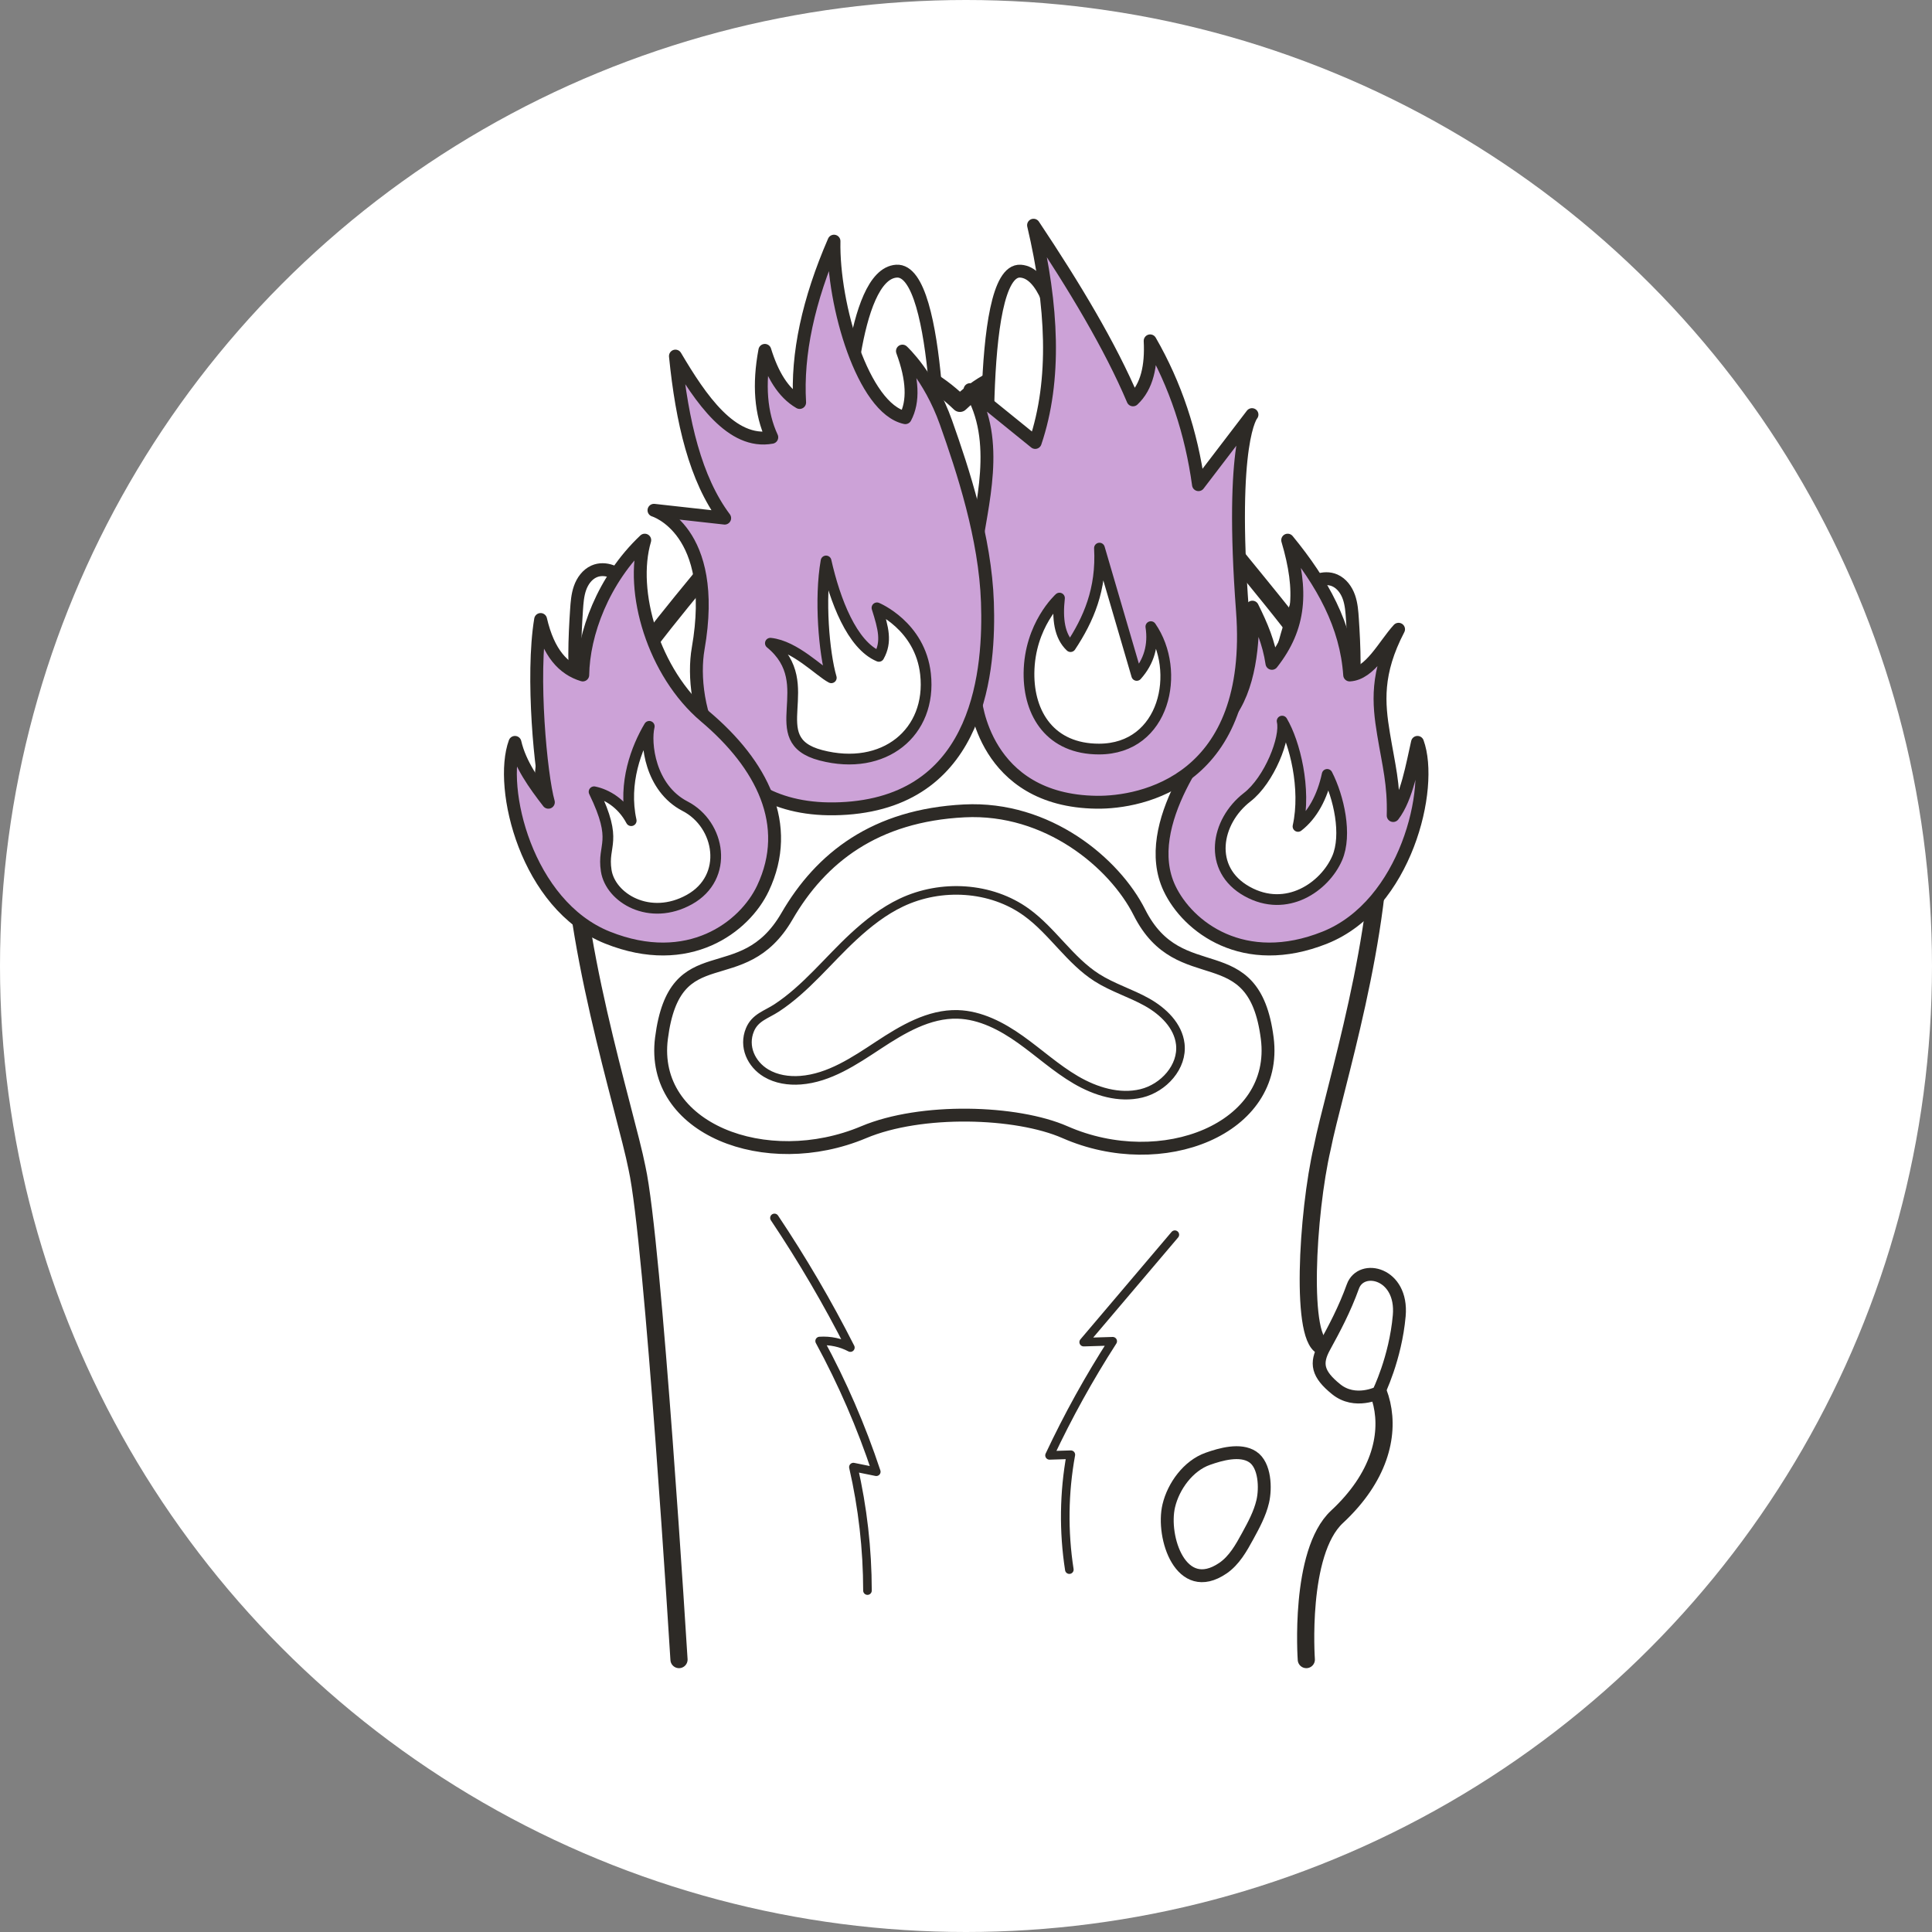
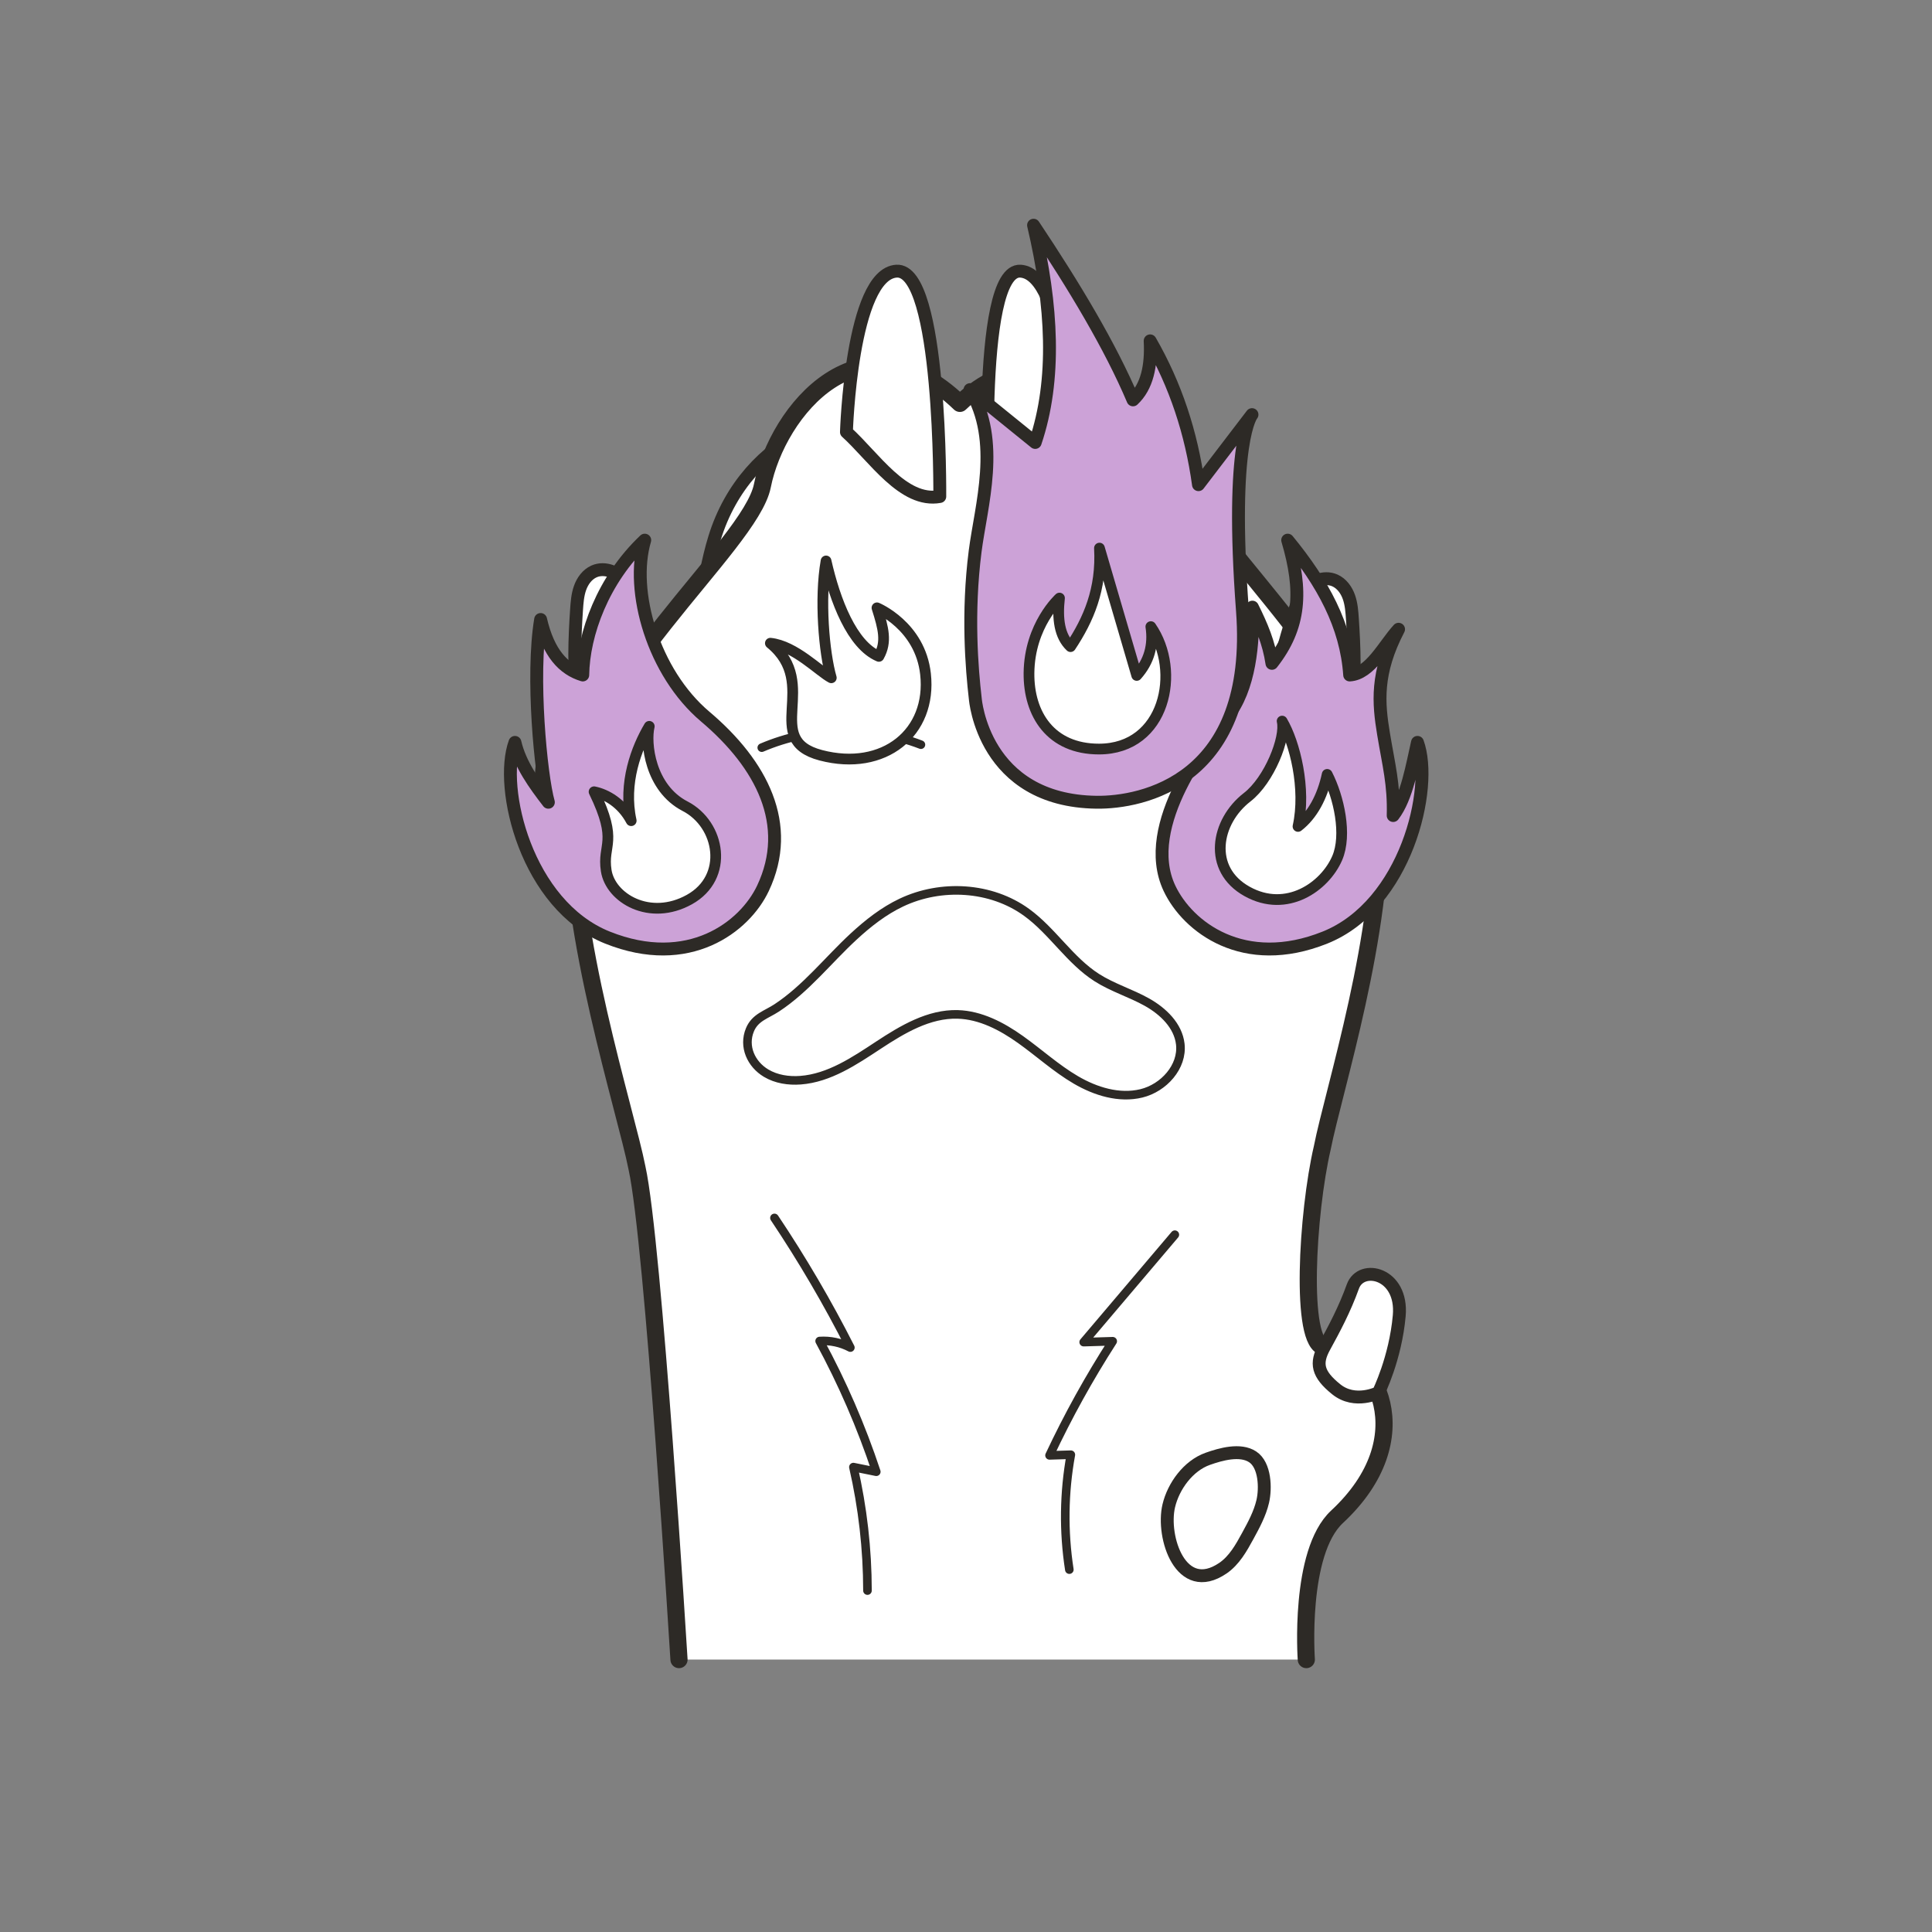
<svg xmlns="http://www.w3.org/2000/svg" viewBox="0 0 450 450" height="450" width="450" data-sanitized-data-name="Layer 2" data-name="Layer 2" id="b">
  <rect x="0" y="0" width="450" height="450" fill="#808080" stroke="none" />
  <g data-sanitized-data-name="photos" data-name="photos" id="c">
-     <circle stroke-width="0" fill="#fff" r="225" cy="225" cx="225" />
-   </g>
+     </g>
  <g data-sanitized-data-name="doggos" data-name="doggos" id="d">
    <g>
      <path stroke-width="3" stroke-linejoin="round" stroke-linecap="round" stroke="#2d2a26" fill="#fff" d="M212.428,100.615c-13.399-8.979-38.558.505-45.991,24.692-6.163,20.055-4.458,49.975,9.28,57.86,13.738,7.885,43.101,5.948,47.778-14.25,4.677-20.198,1.122-60.135-11.066-68.303Z" />
      <path stroke-width="3" stroke-linejoin="round" stroke-linecap="round" stroke="#2d2a26" fill="#fff" d="M176.853,204.99c5.283-10.128-6.756-34.427-15.162-43.212-8.406-8.784-24.442-12.838-31.731,2.795-7.289,15.633-4.295,40.44,5.588,48.92,14.014,12.024,35.473,2.674,41.304-8.503Z" />
      <path stroke-width="3" stroke-linejoin="round" stroke-linecap="round" stroke="#2d2a26" fill="#fff" d="M236.897,103.344c14.296-13.869,40.782-.371,47.594,22.212,5.977,19.813,4.393,49.296-9.144,57.074-13.537,7.778-42.472,5.867-47.08-14.057-4.609-19.924-2.718-54.221,8.63-65.23Z" />
      <path stroke-width="3" stroke-linejoin="round" stroke-linecap="round" stroke="#2d2a26" fill="#fff" d="M272.394,206.905c-5.343-10.242,6.831-34.814,15.332-43.697,8.5-8.883,24.716-12.982,32.087,2.826,7.371,15.808,4.343,40.894-5.651,49.469-14.171,12.159-35.871,2.704-41.768-8.599Z" />
      <path stroke-width="2" stroke-linejoin="round" stroke-linecap="round" stroke="#2d2a26" fill="none" d="M276.703,203.646c10.163-.817,20.61,3.236,27.564,10.692" />
      <path stroke-width="4" stroke-linejoin="round" stroke-linecap="round" stroke="#2d2a26" fill="#fff" d="M158.152,386.548s-5.986-97.435-9.782-114.491c-2.597-13.259-16.131-54.917-15.073-83.859,1.058-28.942,41.465-60.98,44.268-75.033,3.506-17.575,23.069-41.286,46.017-19.214,22.217-21.266,49.419,5.106,53.596,19.249,4.064,13.763,43.21,46.09,44.268,75.033,1.058,28.942-10.868,65.878-13.465,79.137-3.512,15.093-5.297,45.874.479,46.352,12.055.998,22.685,21.238,2.959,39.572-8.945,8.314-7.153,33.254-7.153,33.254" />
      <path stroke-width="3" stroke-linejoin="round" stroke-linecap="round" stroke="#2d2a26" fill="#fff" d="M296.959,158.596c.616-2.767,4.739-18.671,6.481-20.908,1.742-2.237,4.897-3.643,7.487-2.49,1.588.707,2.687,2.241,3.263,3.881s.697,3.399.812,5.134c.386,5.802.844,14.961-.414,20.638-4.441-5.513-10.404-7.39-17.63-6.254Z" />
      <path stroke-width="3" stroke-linejoin="round" stroke-linecap="round" stroke="#2d2a26" fill="#fff" d="M152.325,156.495c-.616-2.767-4.739-18.671-6.481-20.908s-4.897-3.643-7.487-2.49c-1.588.707-2.687,2.241-3.263,3.881-.576,1.64-.697,3.399-.812,5.134-.386,5.802-.844,14.961.414,20.638,4.441-5.513,10.404-7.39,17.63-6.254Z" />
      <path stroke-width="3" stroke-linejoin="round" stroke-linecap="round" stroke="#2d2a26" fill="#fff" d="M197.153,100.63s1.121-36.795,11.656-37.473c10.536-.678,10.085,52.494,10.085,52.494-8.482,1.535-15.335-9.209-21.741-15.021Z" />
      <path stroke-width="3" stroke-linejoin="round" stroke-linecap="round" stroke="#2d2a26" fill="#fff" d="M249.35,101.37s-1.121-37.535-11.656-38.212c-10.536-.678-7.201,58.697-7.201,58.697,8.063,2.726,12.2-15.553,18.857-20.485Z" />
-       <path stroke-width="3" stroke-linejoin="round" stroke-linecap="round" stroke="#2d2a26" fill="#fff" d="M183.299,213.416c-10.496,18.12-26.111,4.02-29.228,28.403-2.705,21.161,24.393,31.449,47.095,21.894,13.4-5.64,35.6-4.962,46.902,0,22.552,9.902,49.8-.733,47.095-21.894-3.117-24.382-20.341-10.591-29.762-29.292-5.795-11.504-21.382-24.627-40.785-23.656-20.773,1.039-33.416,10.905-41.318,24.546Z" />
      <path stroke-width="2" stroke-linejoin="round" stroke-linecap="round" stroke="#2d2a26" fill="none" d="M237.664,174.469c11.917-6.684,27.178-6.993,39.356-.797" />
      <path stroke-width="2" stroke-linejoin="round" stroke-linecap="round" stroke="#2d2a26" fill="none" d="M177.431,174.143c11.651-4.977,25.241-5.231,37.07-.693" />
      <path stroke-width="2" stroke-linejoin="round" stroke-linecap="round" stroke="#2d2a26" fill="none" d="M143.658,211.424c6.133-9.057,17.781-14.024,28.563-12.18" />
      <path stroke-width="3" stroke-linejoin="round" stroke-linecap="round" stroke="#2d2a26" fill="none" d="M272.231,350.727c-1.719,7.252,2.808,21.193,12.595,14.541,2.655-1.805,4.286-4.732,5.822-7.552,1.396-2.563,2.807-5.165,3.469-8.007.71-3.045.558-8.458-2.344-10.378s-7.495-.595-10.46.455c-4.55,1.612-7.999,6.369-9.082,10.941Z" />
      <path stroke-width="3" stroke-linejoin="round" stroke-linecap="round" stroke="#2d2a26" fill="#fff" d="M308.461,313.722c2.348-4.28,4.734-8.757,6.651-14.078s11.685-3.162,10.798,6.815-4.845,17.916-4.845,17.916c0,0-5.433,2.76-9.833-.787s-4.867-6.045-2.771-9.865Z" />
      <path stroke-width="3" stroke-linejoin="round" stroke-linecap="round" stroke="#2d2a26" fill="#cca2d7" d="M308.594,218.387c-18.885,7.553-31.941-2.466-36.2-11.481-6.998-14.814,9.234-34.804,13.454-40,5.23-6.441,6.165-17.201,5.855-25.493,2.165,4.355,3.837,8.284,4.554,13.094,6.631-8.453,7.182-16.819,3.668-28.696,8.203,10.002,13.658,19.934,14.438,31.403,4.82-.268,8.003-6.957,11.389-10.649-5.321,10.198-4.691,17.186-3.492,24.429s2.435,11.621,2.238,18.96c3.21-4.141,4.482-11.934,5.657-17.04,3.859,10.55-2.678,37.92-21.563,45.473Z" />
      <path stroke-width="3" stroke-linejoin="round" stroke-linecap="round" stroke="#2d2a26" fill="#cca2d7" d="M227.126,128.426c1.344-10.535,6.07-25.753-1.192-37.672l15.187,12.304c4.935-14.622,4.019-31.838-.388-50.602,9.617,14.414,17.892,28.224,23.167,40.681,3.29-3.082,4.29-7.916,3.991-13.745,5.896,10.226,9.597,21.414,11.257,33.497l12.464-16.315s-5.208,5.77-2.217,45.732c2.974,39.739-23.614,44.683-33.975,44.553-26.437-.333-28.256-24.108-28.256-24.108-.814-7.005-1.877-19.912-.038-34.324Z" />
-       <path stroke-width="3" stroke-linejoin="round" stroke-linecap="round" stroke="#2d2a26" fill="#cca2d7" d="M197.153,188.274c-30.916,2.178-36.714-24.752-34.537-37.206,4.847-27.725-10.292-32.214-10.292-32.214l16.469,1.829c-6.793-9.06-9.948-22.435-11.473-37.743,5.872,9.932,13.08,20.627,22.443,18.915-2.576-5.551-3.109-12.302-1.615-20.245,1.711,5.529,4.206,9.883,8.103,12.138-.666-11.275,2.024-23.809,8.004-37.577-.307,14.873,6.795,39.007,16.604,41.115,1.991-3.74,1.779-8.903-.665-15.509,0,0,6.294,5.766,10.143,16.627,3.945,11.133,9.145,26.868,9.655,41.9s-1.372,45.755-32.839,47.972Z" />
      <path stroke-width="2.5" stroke-linejoin="round" stroke-linecap="round" stroke="#2d2a26" fill="#fff" d="M290.485,207.641c-9.342-5.195-7.311-16.295,0-21.948,5.153-3.985,9.083-13.885,8.147-17.736,2.953,4.98,5.635,15.74,3.699,24.531,3.359-2.583,5.687-6.906,6.795-12.116,2.709,5.269,4.683,14.073,2.328,19.509-2.882,6.651-11.75,12.885-20.969,7.759Z" />
      <path stroke-width="3" stroke-linejoin="round" stroke-linecap="round" stroke="#2d2a26" fill="#cca2d7" d="M141.507,218.387c18.885,7.553,31.941-2.466,36.2-11.481,6.998-14.814-.275-28.86-13.454-40-12.091-10.221-17.592-29.217-14.078-41.094-9.75,9.221-14.303,21.906-14.438,31.403-4.494-1.359-8.004-5.093-9.817-12.921-2.185,13.135.041,36.326,1.805,42.568-3.21-4.141-6.605-8.841-7.781-13.946-3.859,10.55,2.678,37.92,21.563,45.473Z" />
      <path stroke-width="2.5" stroke-linejoin="round" stroke-linecap="round" stroke="#2d2a26" fill="#fff" d="M160.569,209.526c9.342-5.195,7.211-17.496-.998-21.742s-9.282-14.756-8.346-18.607c-2.953,4.98-6.144,13.185-4.207,21.975-2.162-4.074-5.736-6.152-8.646-6.734,5.736,11.805,1.854,12.133,2.827,18.373.998,6.401,10.151,11.86,19.371,6.734Z" />
      <path stroke-width="2.5" stroke-linejoin="round" stroke-linecap="round" stroke="#2d2a26" fill="#fff" d="M255.967,174.469c-11.182,0-16.393-8.063-16.296-17.707.113-11.18,7.103-17.458,7.103-17.458-.542,4.843-.014,8.865,2.576,11.306,4.175-6.297,7.268-13.351,6.735-22.945l8.681,29.655c2.897-3.251,3.95-7.053,3.291-11.365,7.15,10.309,3.346,28.514-12.09,28.514Z" />
      <path stroke-width="2.5" stroke-linejoin="round" stroke-linecap="round" stroke="#2d2a26" fill="#fff" d="M191.19,175.917c14.721,3.858,25.894-5.31,24.381-18.933-1.249-11.248-11.306-15.408-11.306-15.408,1.509,4.773,2.34,7.928.443,11.306-6.258-2.62-10.228-13.019-12.304-22.225-1.554,8.825-.464,21.417,1.219,27.213-2.754-1.43-8.473-7.464-14.188-8.053,11.755,9.605-2.199,22.443,11.755,26.099Z" />
      <path stroke-width="2" stroke-linejoin="round" stroke-linecap="round" stroke="#2d2a26" fill="none" d="M209.936,210.234c9.247-4.395,20.893-3.742,29.177,2.275,6.044,4.389,10.079,11.199,16.379,15.211,3.648,2.323,7.871,3.585,11.645,5.697s7.284,5.474,7.773,9.771c.603,5.293-3.881,10.219-9.058,11.477s-10.67-.446-15.268-3.135-8.562-6.324-12.903-9.412-9.296-5.692-14.62-5.845c-6.707-.193-12.853,3.479-18.458,7.168s-11.458,7.651-18.148,8.158c-2.761.209-5.633-.221-8.012-1.639-3.499-2.086-5.382-6.209-3.771-10.096,1.202-2.901,3.813-3.511,6.257-5.118,6.808-4.475,11.967-11.131,17.907-16.613,3.347-3.089,6.965-5.935,11.098-7.899Z" />
      <path stroke-width="2" stroke-linejoin="round" stroke-linecap="round" stroke="#2d2a26" fill="none" d="M273.643,287.585c-7.077,8.34-14.153,16.68-21.23,25.021,2.253-.068,4.506-.136,6.759-.204-5.487,8.521-10.406,17.408-14.714,26.583,1.654-.051,3.308-.102,4.962-.154-1.609,8.818-1.728,17.906-.351,26.764" />
      <path stroke-width="2" stroke-linejoin="round" stroke-linecap="round" stroke="#2d2a26" fill="none" d="M180.386,283.677c6.494,9.698,12.402,19.79,17.68,30.2-2.182-1.159-4.691-1.694-7.156-1.526,5.286,9.731,9.707,19.933,13.193,30.444-1.776-.36-3.553-.721-5.329-1.081,2.164,9.425,3.265,19.093,3.276,28.763" />
    </g>
  </g>
</svg>